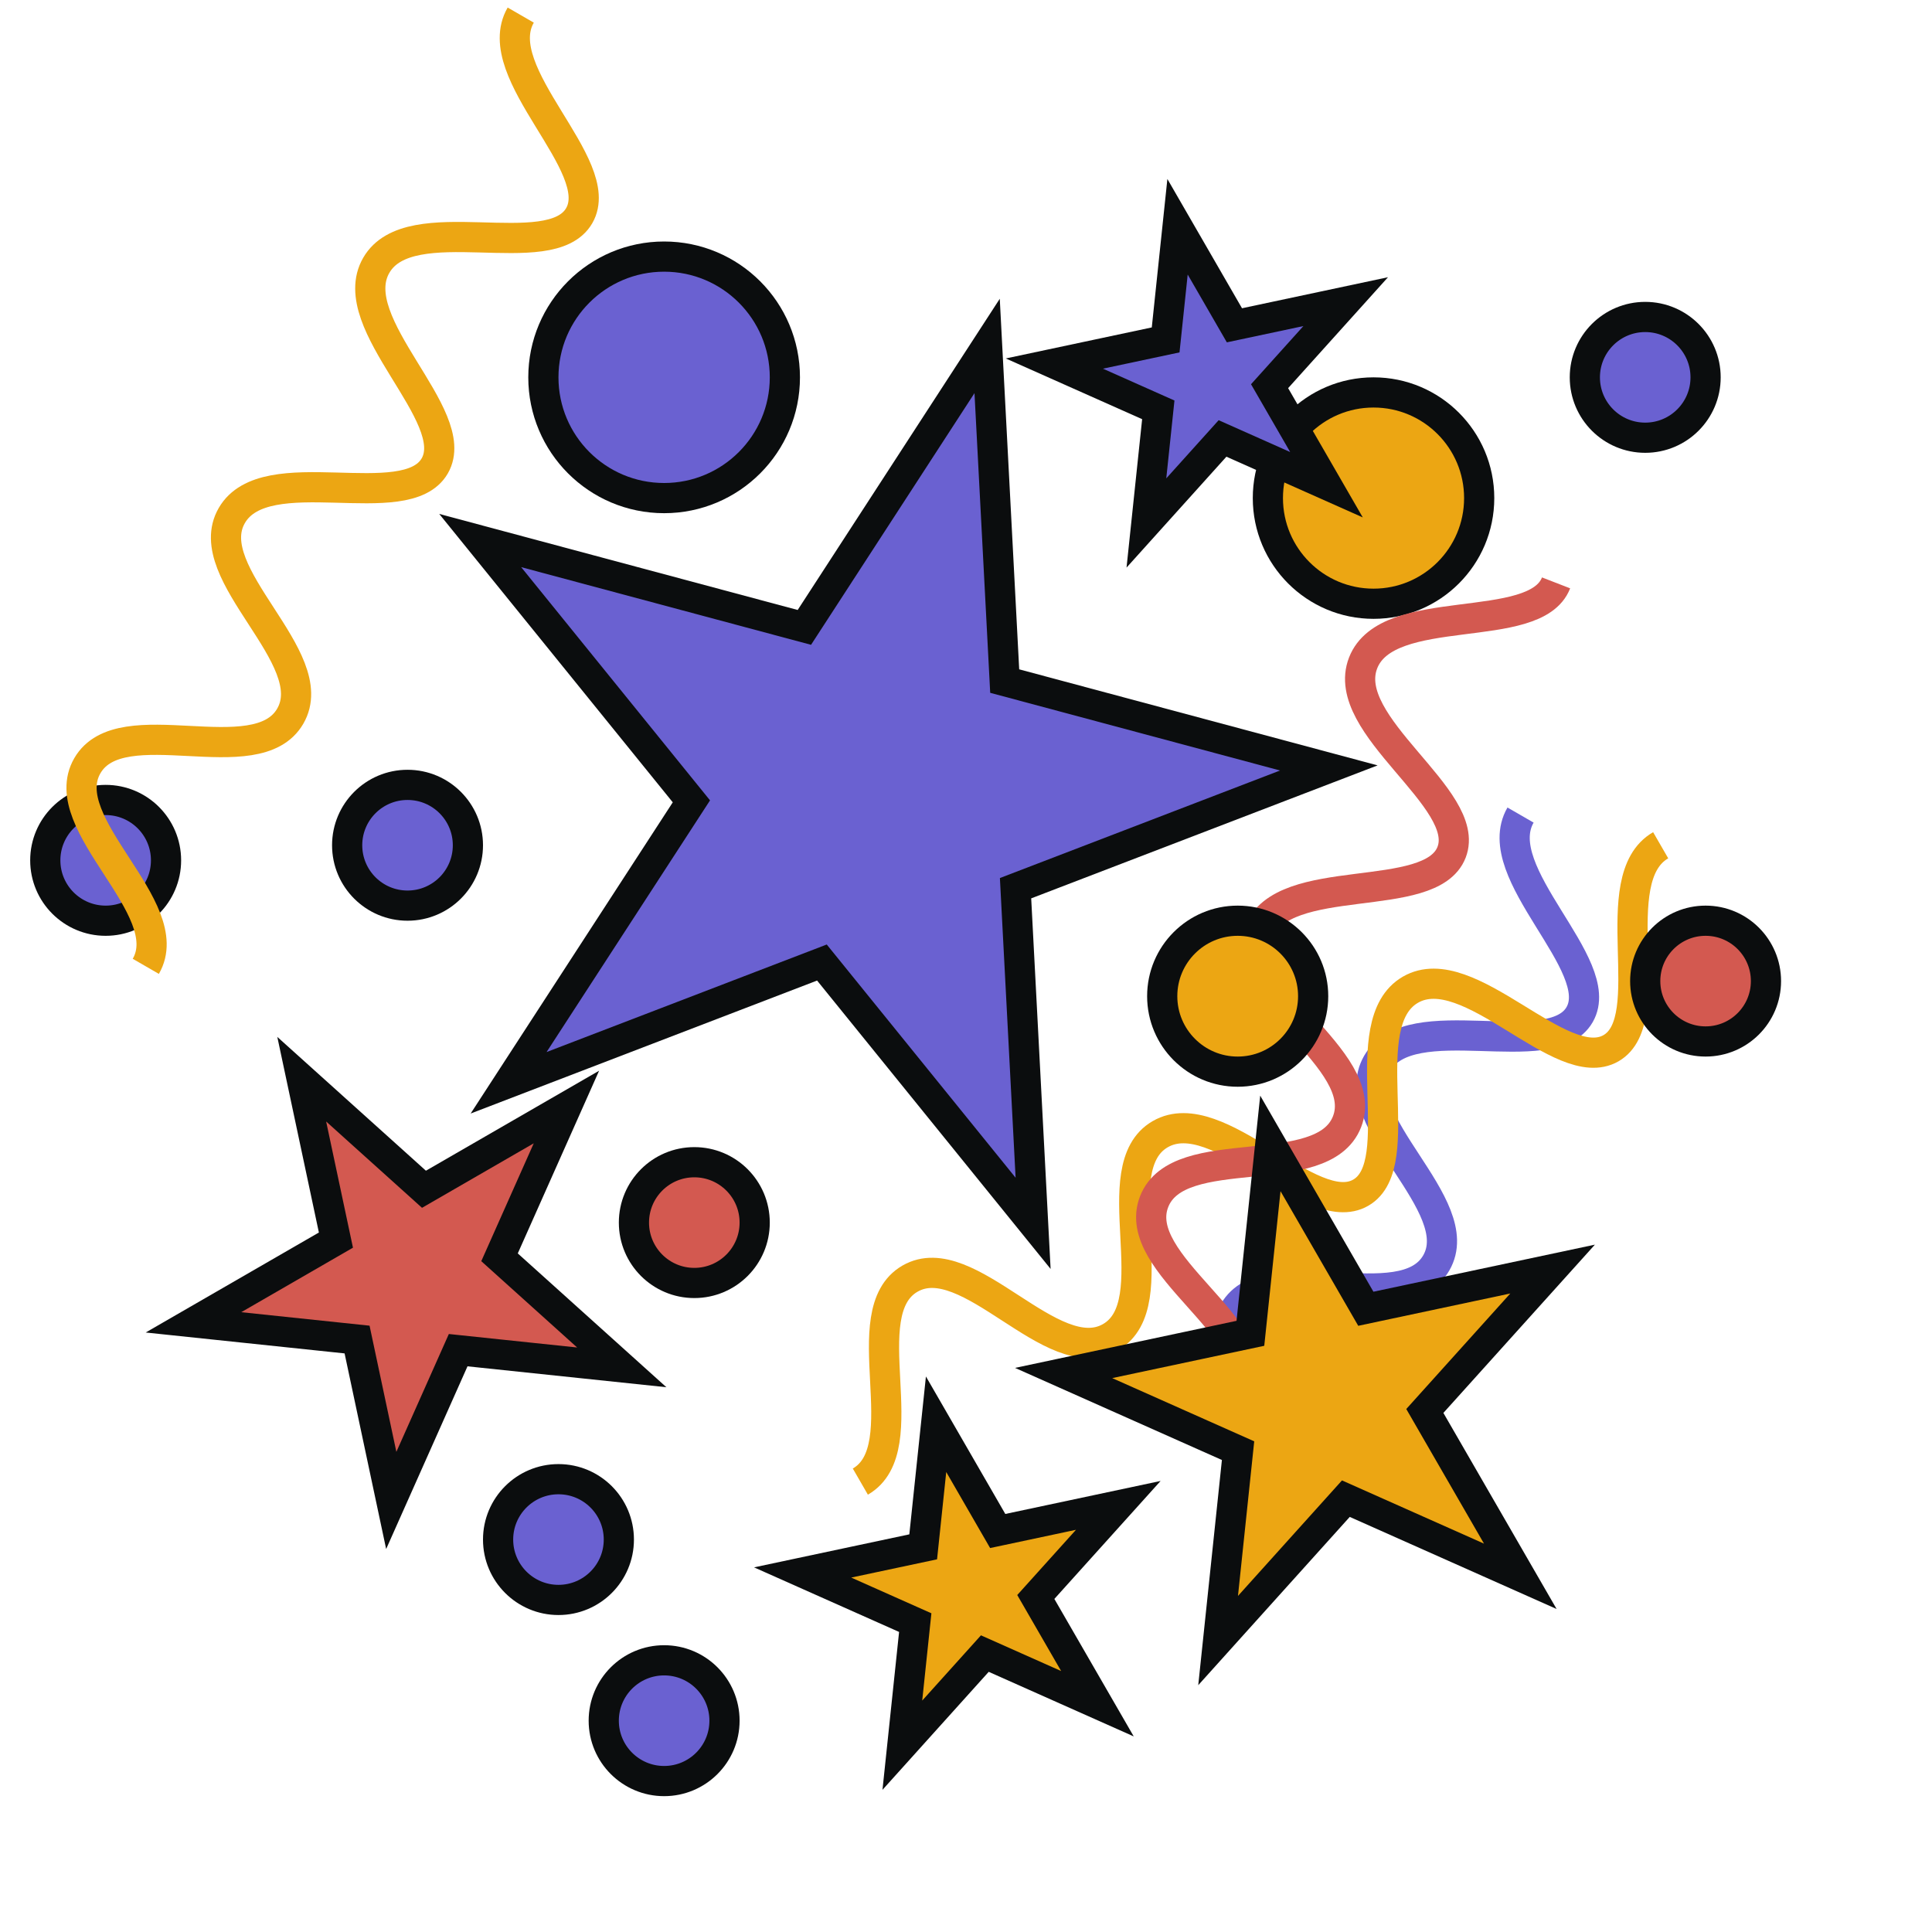
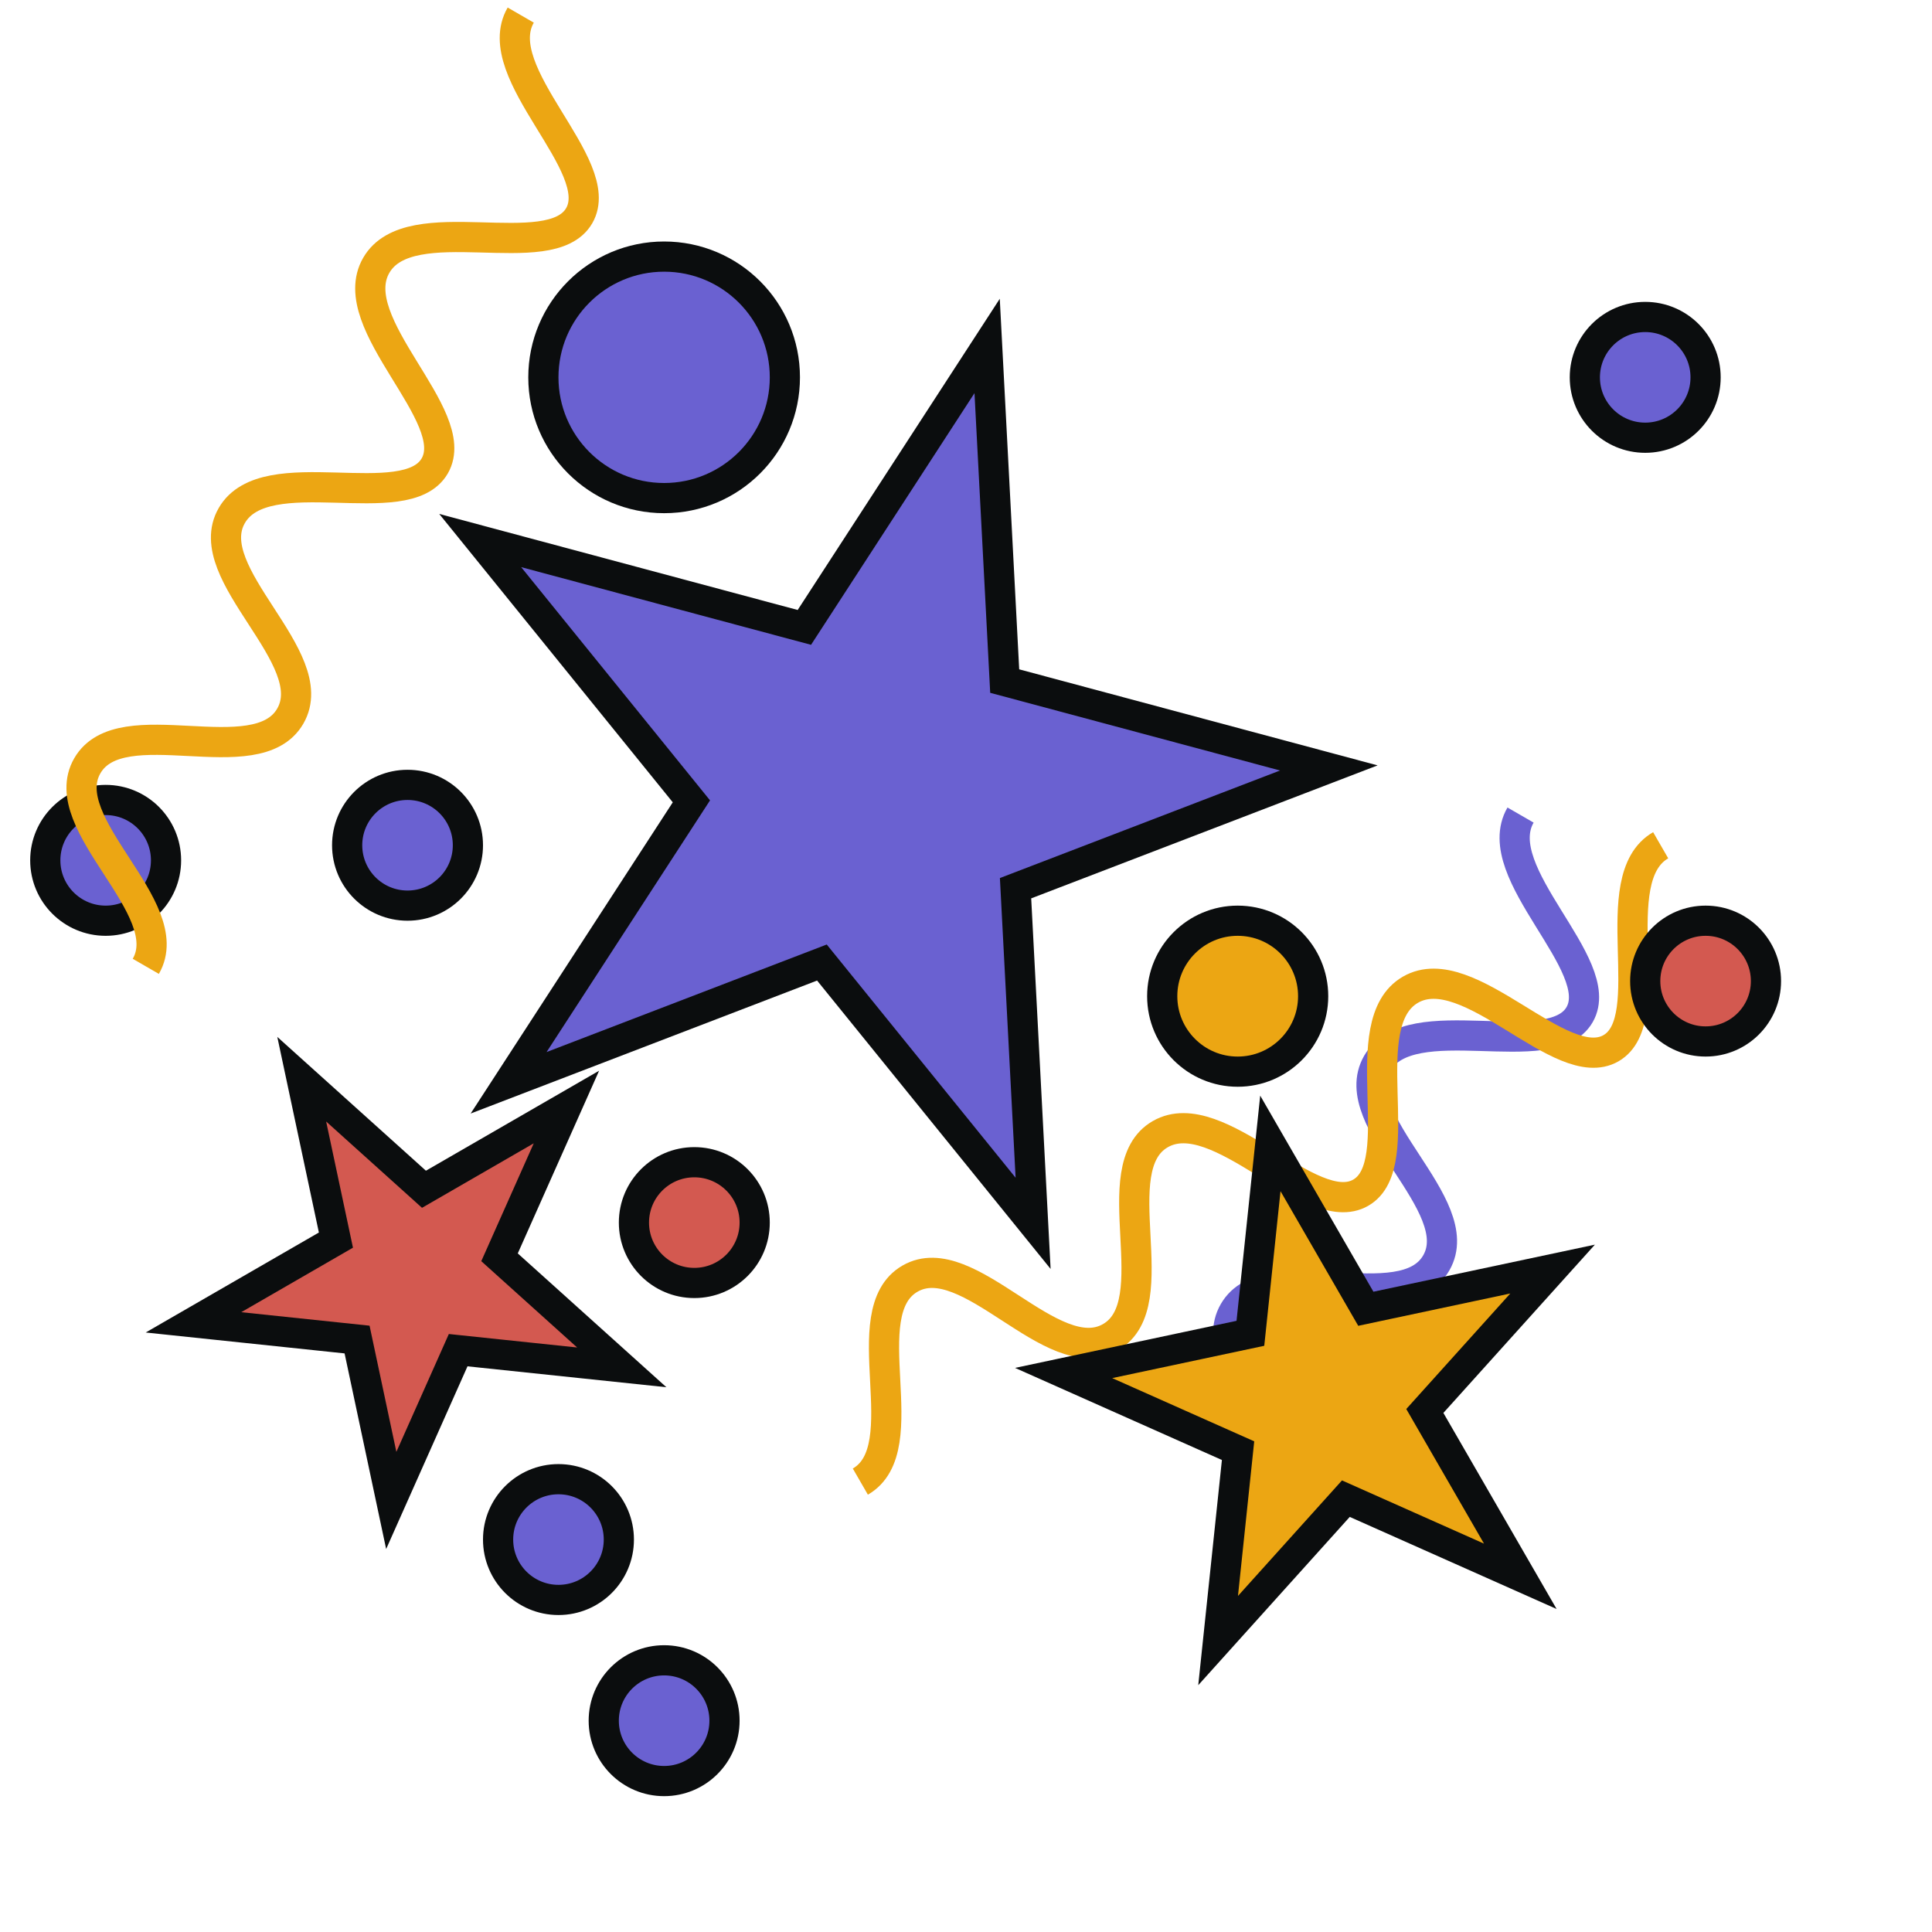
<svg xmlns="http://www.w3.org/2000/svg" width="128" height="128" viewBox="0 0 128 128" fill="none">
  <path d="M85.66 100.119C87.876 96.281 79.532 90.733 81.748 86.895C83.964 83.058 92.941 87.509 95.156 83.672C97.372 79.834 89.028 74.286 91.244 70.448C93.46 66.61 102.753 70.513 104.652 67.224C106.551 63.934 98.524 57.838 100.74 54" stroke="#6A61D1" stroke-width="2" />
  <path d="M57 98.16C60.868 95.927 56.421 86.948 60.289 84.714C64.157 82.481 69.71 90.822 73.578 88.589C77.447 86.356 72.999 77.376 76.867 75.143C80.736 72.909 86.841 80.932 90.156 79.017C93.472 77.103 89.577 67.805 93.445 65.571C97.314 63.338 103.419 71.36 106.735 69.446C110.05 67.532 106.179 58.22 110.024 56" stroke="#ECA613" stroke-width="2" />
-   <path d="M74.09 99.735L68.625 105.804L72.708 112.876L65.248 109.554L59.783 115.624L60.637 107.502L53.176 104.18L61.164 102.482L62.018 94.36L66.101 101.433L74.09 99.735Z" fill="#ECA613" stroke="#0B0D0E" stroke-width="2" />
  <circle cx="37" cy="102" r="4" fill="#6A61D1" stroke="#0B0D0E" stroke-width="2" />
  <circle cx="44" cy="25" r="8" fill="#6A61D1" stroke="#0B0D0E" stroke-width="2" />
  <path d="M65.4 22.92L66.564 45.123L88.039 50.878L67.283 58.846L68.446 81.049L54.454 63.77L33.697 71.738L45.807 53.091L31.815 35.812L53.291 41.567L65.4 22.92Z" fill="#6A61D1" stroke="#0B0D0E" stroke-width="2" />
-   <circle cx="91" cy="33" r="7" fill="#ECA613" stroke="#0B0D0E" stroke-width="2" />
  <circle cx="46" cy="81" r="4" fill="#D35950" stroke="#0B0D0E" stroke-width="2" />
  <circle cx="27" cy="56" r="4" fill="#6A61D1" stroke="#0B0D0E" stroke-width="2" />
  <circle cx="109" cy="25" r="4" fill="#6A61D1" stroke="#0B0D0E" stroke-width="2" />
-   <path d="M82.323 92.158C83.939 87.994 74.846 83.782 76.462 79.618C78.078 75.453 87.631 78.475 89.247 74.311C90.862 70.147 81.77 65.935 83.386 61.771C85.001 57.606 94.786 60.034 96.171 56.464C97.555 52.895 88.694 48.088 90.309 43.924C91.925 39.76 101.71 42.187 103.094 38.617" stroke="#D35950" stroke-width="2" />
  <path d="M19.99 71.5L28.089 78.792L37.527 73.343L33.095 83.299L41.194 90.591L30.355 89.452L25.922 99.408L23.657 88.748L12.818 87.609L22.256 82.16L19.99 71.5Z" fill="#D35950" stroke="#0B0D0E" stroke-width="2" />
-   <path d="M89.156 19.985L84.113 25.586L87.882 32.114L80.996 29.048L75.952 34.649L76.74 27.153L69.854 24.087L77.227 22.52L78.015 15.024L81.784 21.552L89.156 19.985Z" fill="#6A61D1" stroke="#0B0D0E" stroke-width="2" />
  <circle cx="82" cy="66" r="5" fill="#ECA613" stroke="#0B0D0E" stroke-width="2" />
  <circle cx="113" cy="65" r="4" fill="#D35950" stroke="#0B0D0E" stroke-width="2" />
  <circle cx="7" cy="57" r="4" fill="#6A61D1" stroke="#0B0D0E" stroke-width="2" />
  <circle cx="44" cy="114" r="4" fill="#6A61D1" stroke="#0B0D0E" stroke-width="2" />
  <path d="M9.66 64.023C11.894 60.155 3.552 54.603 5.786 50.734C8.019 46.866 16.998 51.313 19.232 47.445C21.465 43.577 13.124 38.024 15.357 34.156C17.59 30.288 26.889 34.183 28.803 30.867C30.717 27.551 22.695 21.446 24.929 17.578C27.162 13.71 36.46 17.605 38.374 14.289C40.289 10.973 32.28 4.844 34.5 1" stroke="#ECA613" stroke-width="2" />
  <path d="M102.864 84.079L94.399 93.48L100.724 104.435L89.167 99.29L80.703 108.691L82.025 96.11L70.468 90.965L82.842 88.335L84.165 75.754L90.49 86.709L102.864 84.079Z" fill="#ECA613" stroke="#0B0D0E" stroke-width="2" />
</svg>